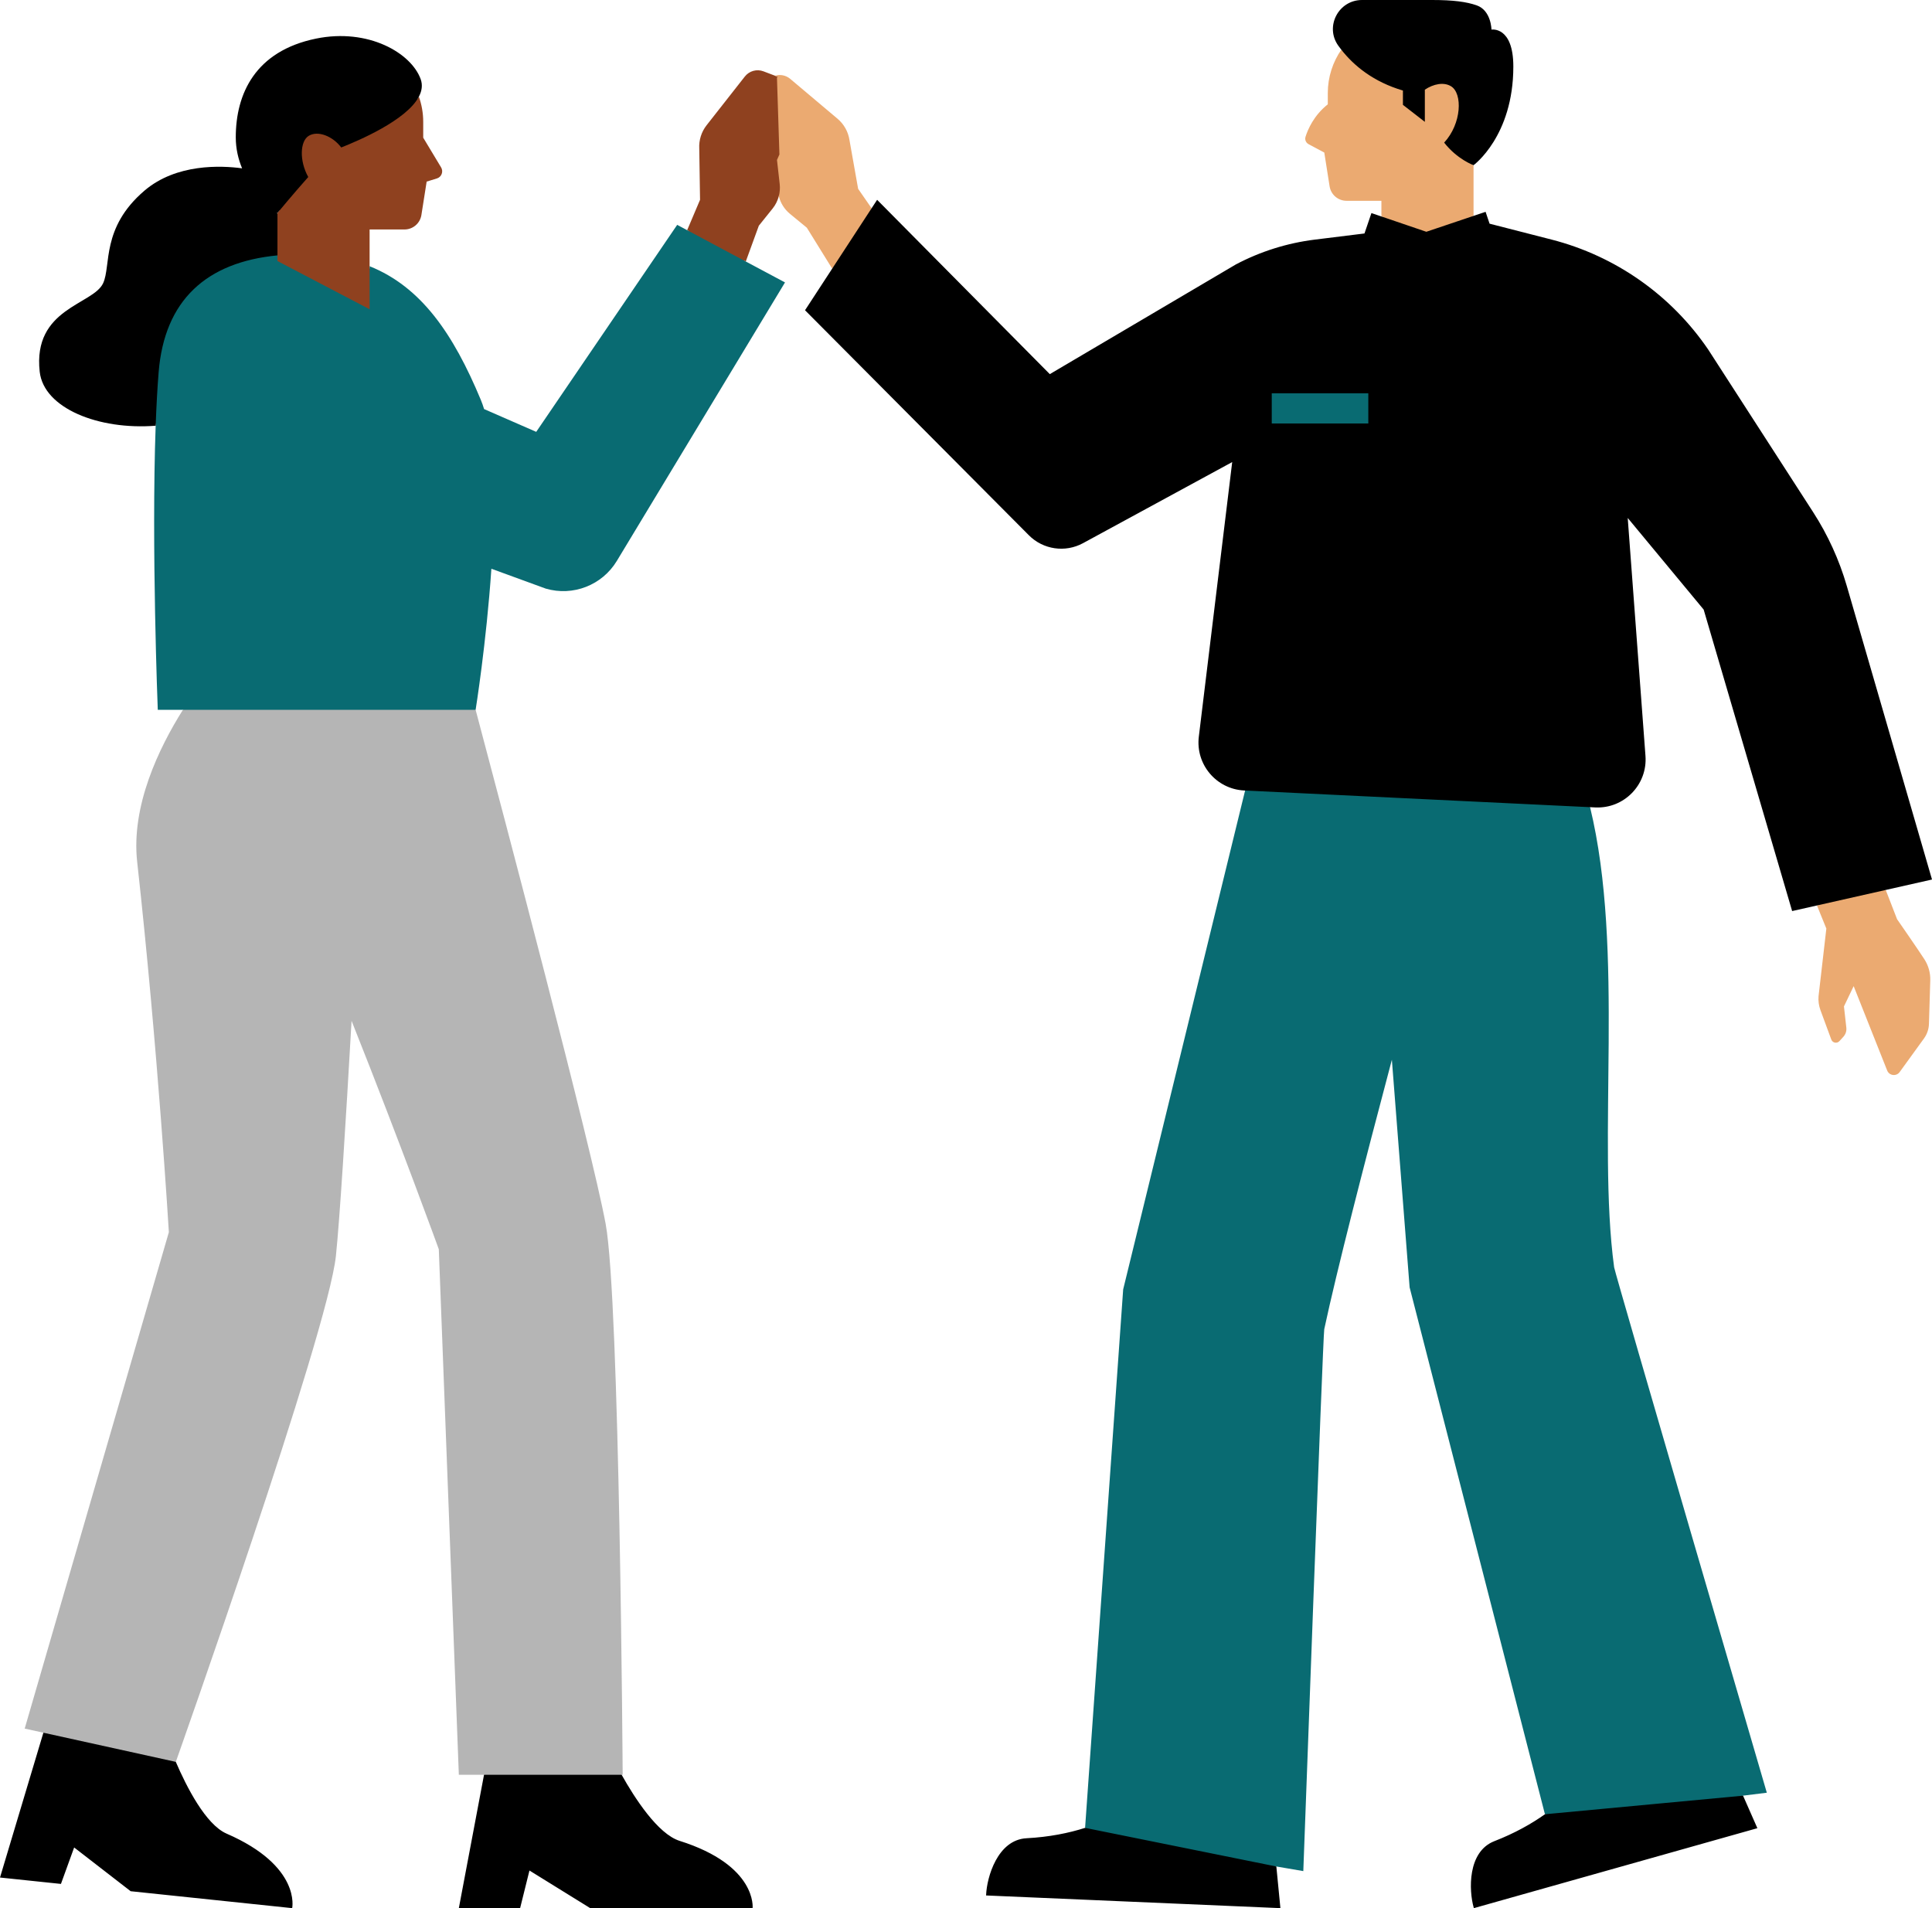
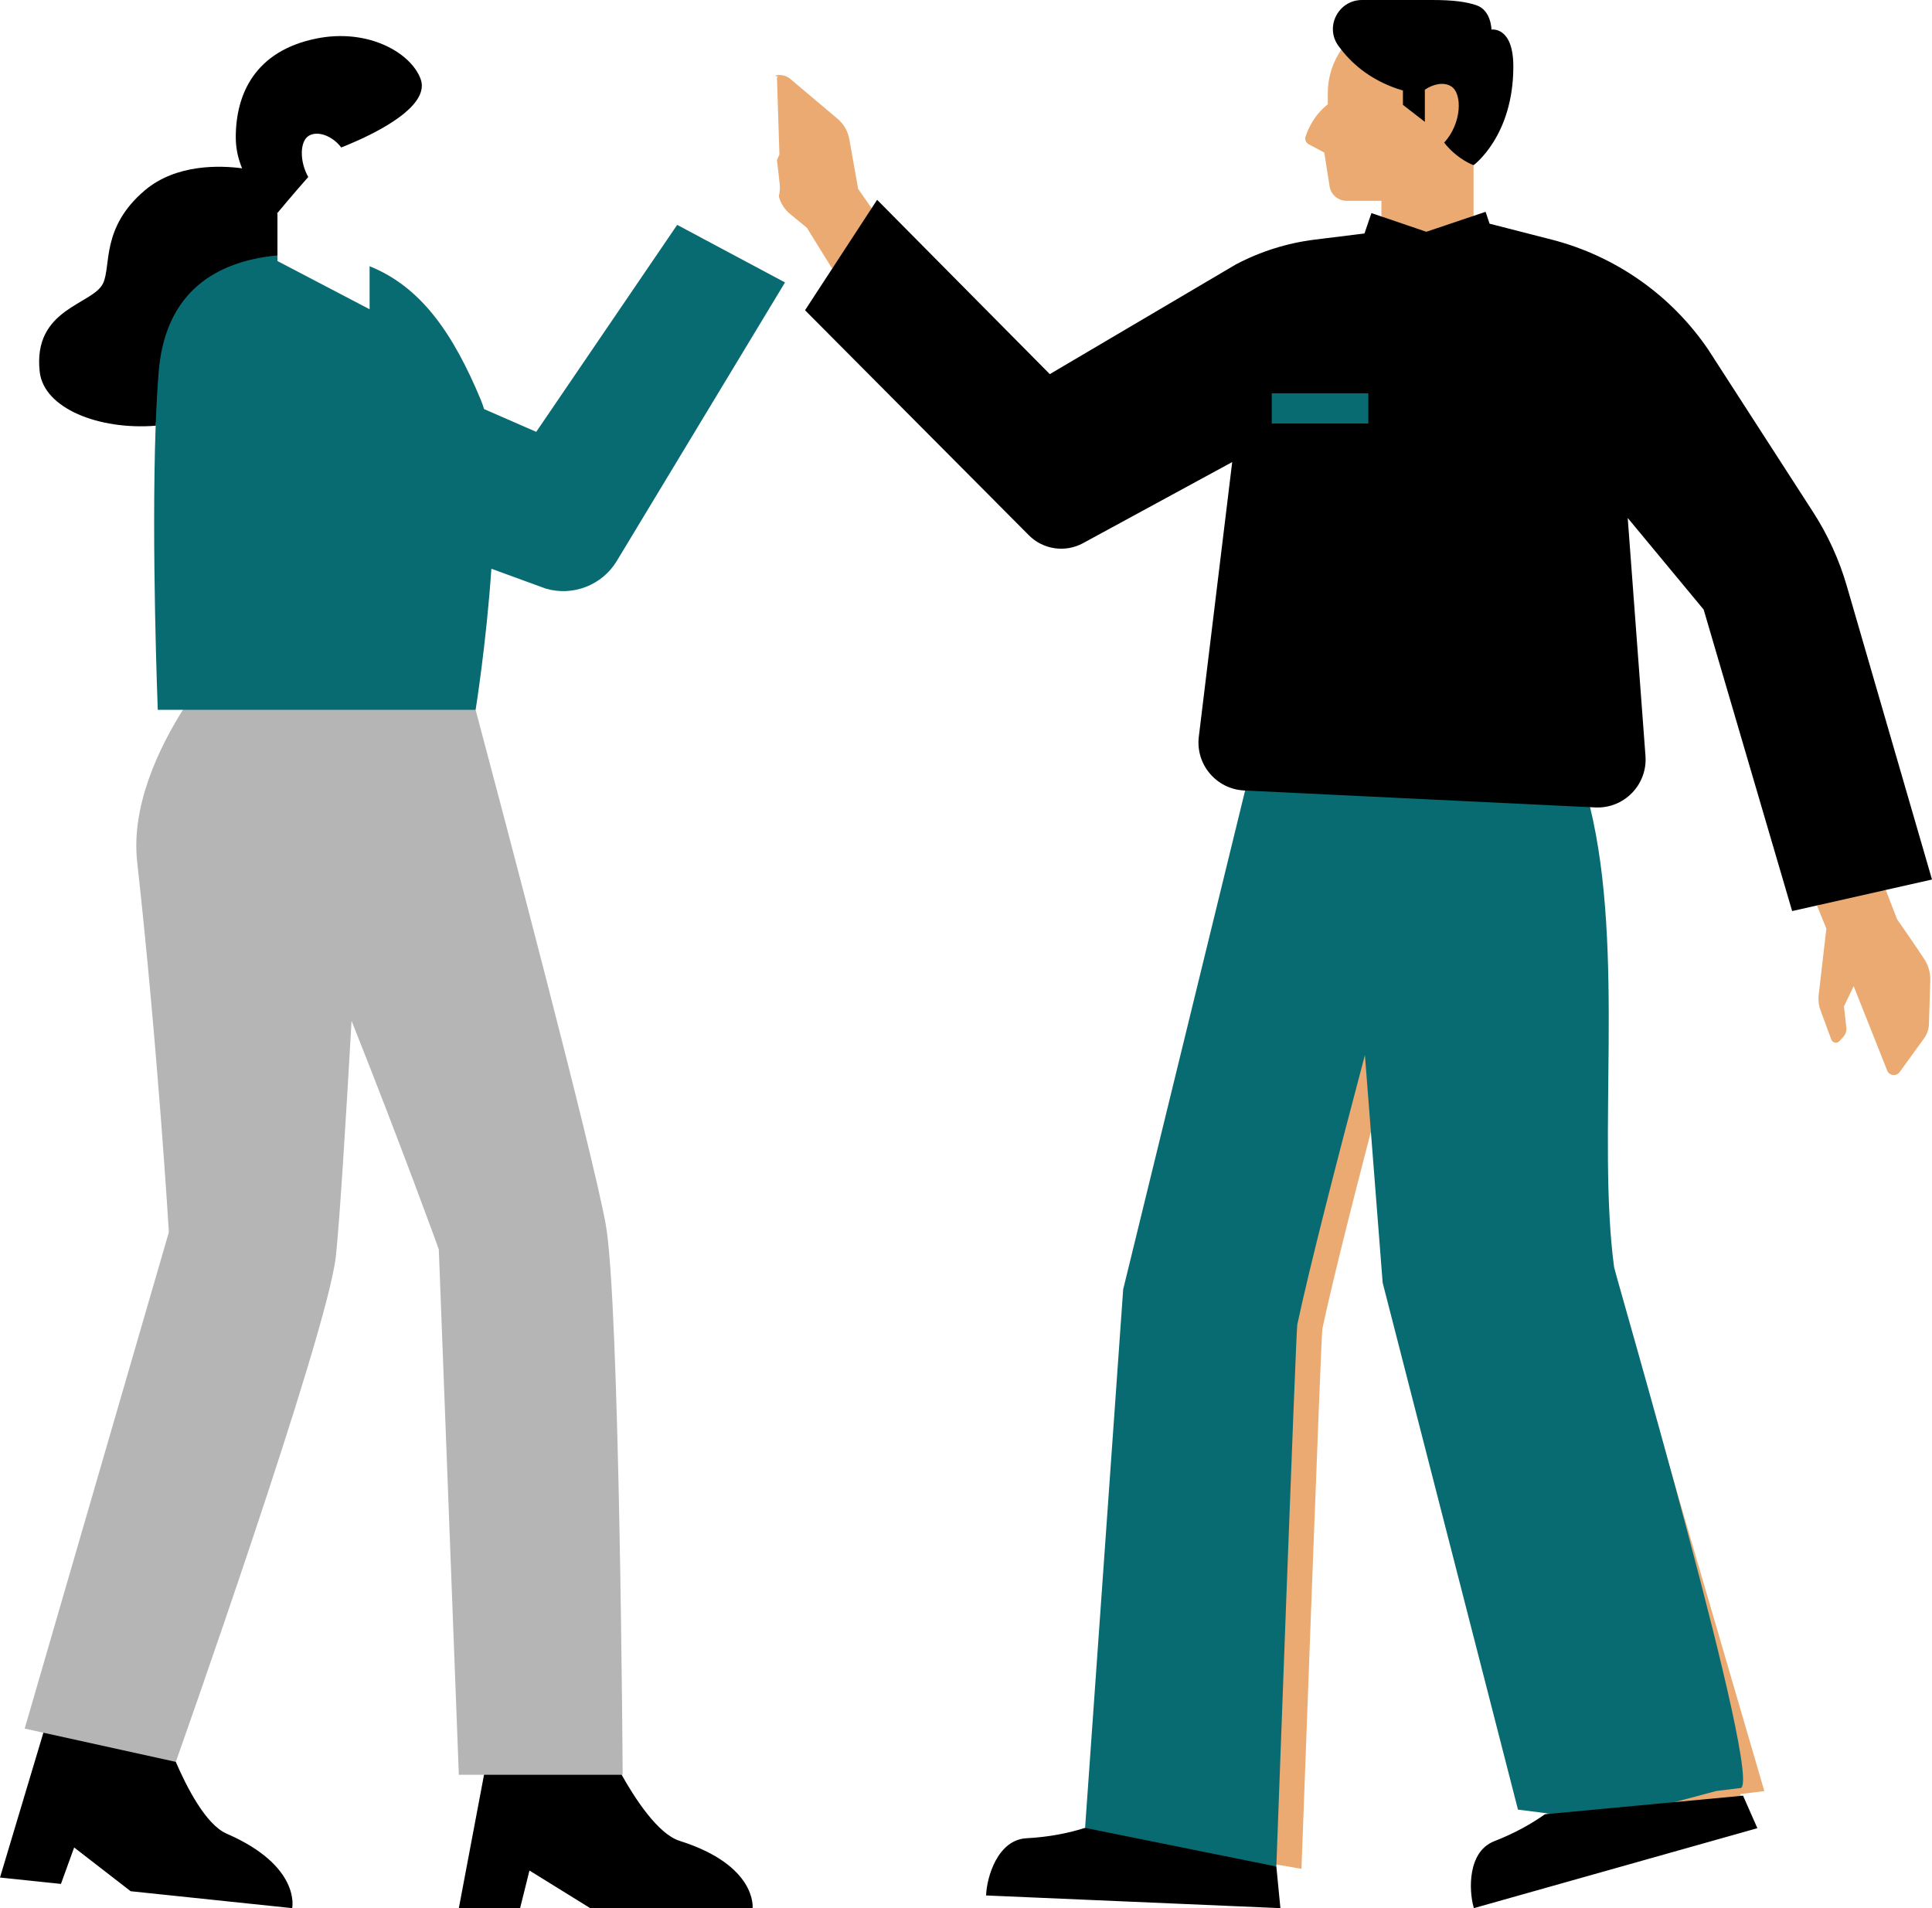
<svg xmlns="http://www.w3.org/2000/svg" height="493.8" preserveAspectRatio="xMidYMid meet" version="1.0" viewBox="0.0 0.0 500.0 493.8" width="500.0" zoomAndPan="magnify">
  <g id="change1_1">
-     <path d="M490.549,238.177l-0.033-0.049l-3.162-8.165l12.019-2.71l-21.897-75.447 c-1.948-6.719-4.861-13.109-8.657-18.992l-27.14-42.055c-9.536-14.018-23.832-24.058-40.257-28.27l-16.307-4.182l-0.961-2.852 l-3.297,1.11l0.001-14.066l0.206-0.15c0.101-0.073,10.086-7.542,10.086-25.122c0-8.433-3.673-9.088-4.798-9.088 c-0.161,0-0.263,0.013-0.276,0.016l-0.577,0.097l-0.006-0.585c0-0.046-0.087-4.627-3.513-5.818 c-2.682-0.933-6.176-1.349-11.331-1.349h-18.162c-2.688,0-5.027,1.433-6.256,3.833c-1.213,2.37-1.012,5.066,0.537,7.215 c0.241,0.335,0.494,0.671,0.759,1.007l0.228,0.29l-0.209,0.303c-2.231,3.236-3.41,7.022-3.41,10.951v3.144l-0.189,0.15 c-3.512,2.78-5.014,6.304-5.597,8.156c-0.16,0.511,0.071,1.066,0.55,1.322l4.286,2.286l1.413,8.988 c0.303,1.925,1.937,3.322,3.885,3.322h9.526v5.257l-2.772-0.944l-1.738,5.102l-13.16,1.628c-7.112,0.879-13.932,3.023-20.25,6.361 l-48.479,28.585l-44.529-44.953l-1.495,2.29l-3.972-5.731l-2.265-12.753c-0.31-2.03-1.345-3.876-2.914-5.198l-12.259-10.33 c-0.666-0.56-1.514-0.869-2.388-0.869c-0.107,0-0.212,0.014-0.318,0.023l-0.906-0.344l-2.975-1.129 c-1.729-0.656-3.684-0.113-4.826,1.343l-9.898,12.61c-1.341,1.709-2.016,3.848-1.899,6.018l0.204,13.279l-3.336,7.862l0.443,0.236 l-0.196,0.462l-2.666-1.423l-36.459,53.541l-14.081-6.153l-0.068-0.219c-0.273-0.886-0.546-1.653-0.833-2.344 c-7.975-19.146-16.455-29.396-28.32-34.231v-0.546v-9.507h9.026c2.183,0,4.041-1.588,4.379-3.745l1.359-8.646l2.643-0.811 c1.21-0.371,1.749-1.78,1.095-2.865l-4.628-7.69v-4.112c0-2.284-0.406-4.469-1.117-6.511c-0.099,0.19-0.234,0.377-0.35,0.566 c-0.043-0.133-0.075-0.268-0.122-0.401l-0.071-0.205l0.1-0.191c0.764-1.461,0.906-2.808,0.436-4.116 c-1.89-5.25-9.626-10.829-20.242-10.829c-2.072,0-4.184,0.218-6.277,0.647c-16.832,3.451-20.365,15.533-20.365,25.061 c0,2.638,0.537,5.271,1.596,7.829l0.333,0.804l-0.862-0.117c-1.97-0.268-3.972-0.403-5.949-0.403 c-5.396,0-13.062,1.053-18.932,6.069c-7.943,6.787-8.819,13.661-9.458,18.68c-0.257,2.019-0.479,3.762-1.108,5.112 c-0.912,1.956-3.182,3.301-5.811,4.858c-5.241,3.105-11.764,6.969-10.553,17.785c0.887,7.92,11.694,13.669,25.696,13.669 c1.254,0,2.525-0.05,3.777-0.148l0.559-0.044l-0.021,0.561c-1.052,29.095,0.349,68.235,0.528,73.007h6.927l-0.481,0.766 c-6.239,9.924-13.344,24.751-11.761,39.027c5.285,47.688,8.174,95.39,8.202,95.866l0.005,0.087L7.019,446.995l4.843,1.066 L0.652,485.48l14.783,1.55l3.52-9.709l15.055,11.654l41.166,4.312c0.154-2.082-0.217-11.097-16.734-18.275 c-5.392-2.344-10.264-11.535-13.401-18.833l-0.077-0.18l0.065-0.185c0.393-1.109,39.341-111.11,41.409-130.836 c0.845-8.063,2.207-28.522,4.05-60.809l0.963-0.156c12.832,32.224,22.486,58.871,22.582,59.137l0.026,0.073l5.17,135.604h6.639 l-6.517,34.51h14.862l2.49-10.022l16.187,10.022h41.392c-0.063-2.087-1.372-11.015-18.547-16.435 c-5.603-1.767-11.408-10.399-15.292-17.331l-0.417-0.744h0.616c-0.059-8.608-0.904-123.09-4.389-141.962 c-3.66-19.814-26.679-106.833-33.647-133.031l-0.027-0.103l0.017-0.105c0.028-0.173,2.796-17.544,4.073-36.463l0.045-0.665 l14.667,5.357c1.434,0.419,2.915,0.632,4.401,0.632c5.458,0,10.603-2.903,13.424-7.576l43.252-71.625l-10.066-5.373l0.173-0.474 l0.445,0.238l3.374-9.259l3.574-4.452c0.761-0.948,1.296-2.041,1.597-3.195c0.011-0.041,0.016-0.083,0.026-0.123l0.459,0.003 c0.421,1.696,1.349,3.174,2.682,4.274l4.47,3.682l6.768,10.926l-6.982,10.695l57.644,57.947c2.139,2.151,4.988,3.335,8.023,3.335 c1.879,0,3.746-0.475,5.398-1.374l39.461-21.451l-8.757,72.039c-0.404,3.328,0.563,6.572,2.725,9.134 c2.162,2.562,5.196,4.062,8.544,4.224l0.844,0.04l-31.687,129.619l-9.882,139.692l-0.322,0.104 c-4.73,1.511-9.872,2.423-15.283,2.711c-6.954,0.371-9.677,9.302-9.961,13.83l75.087,3.235l-1.06-10.858l7.062,1.212 c0.403-11.002,5.072-138.184,5.41-139.764c2.741-12.84,8.631-36.312,17.506-69.762l0.981,0.089l4.579,58.822l35.105,136.696 l-0.281,0.199c-3.921,2.777-8.36,5.14-13.193,7.021c-6.493,2.528-6.287,11.86-5.14,16.252l72.334-20.4l-3.747-8.503l6.237-0.771 c-3.138-10.729-39.152-133.903-39.366-135.494c-1.88-13.9-1.702-30.375-1.515-47.817c0.264-24.398,0.535-49.627-4.703-71.211 l-0.157-0.65l2.006,0.097c0.197,0.01,0.394,0.014,0.589,0.014c3.301,0,6.484-1.392,8.736-3.818c2.281-2.458,3.399-5.655,3.148-9.001 l-4.71-63.137l20.722,24.998l22.793,77.674l6.377-1.439l2.643,6.491l-2.037,17.626c-0.089,1.142,0.073,2.313,0.47,3.389l2.804,7.603 c0.135,0.362,0.467,0.491,0.71,0.491c0.212,0,0.408-0.087,0.553-0.246l1.029-1.134c0.48-0.529,0.711-1.241,0.632-1.953l-0.631-5.647 l3.066-6.408l9.092,22.888c0.204,0.525,0.702,0.864,1.27,0.864c0.438,0,0.837-0.204,1.095-0.561l6.296-8.693 c0.742-1.025,1.154-2.236,1.192-3.501l0.341-11.259c0.056-1.84-0.443-3.632-1.444-5.183 C495.874,245.848,490.603,238.253,490.549,238.177z M70.534,53.578l1.151,0.839l0.62-0.892v0.992 c-0.313,0.376-0.498,0.599-0.5,0.602v0.214v0.097l-0.463,0.09L70.534,53.578z" fill="#8F411F" />
-   </g>
+     </g>
  <g id="change2_1">
    <path d="M499.552,253.723l-0.341,11.259c-0.041,1.36-0.49,2.677-1.287,3.779l-6.296,8.693 c-0.862,1.191-2.703,0.955-3.235-0.416l-8.669-21.821l-2.511,5.248l0.615,5.505c0.095,0.854-0.181,1.708-0.759,2.345l-1.029,1.133 c-0.632,0.696-1.776,0.473-2.102-0.408l-2.803-7.602c-0.424-1.15-0.595-2.379-0.499-3.601l2.023-17.517l-2.434-5.979l0.495-0.112 l-0.191-0.47l-6.377,1.439l-22.793-77.674l-20.722-24.998l4.71,63.137c0.251,3.347-0.867,6.543-3.148,9.001 c-2.252,2.426-5.436,3.818-8.736,3.818c-0.195,0-0.392-0.004-0.589-0.014l-2.006-0.097l0.157,0.65 c5.238,21.584,4.967,46.813,4.703,71.211c-0.188,17.442-0.365,33.917,1.515,47.817c0.214,1.591,36.229,124.765,39.366,135.494 l-6.237,0.771l3.747,8.503l-72.334,20.4c-1.147-4.392-1.354-13.724,5.14-16.252c4.833-1.881,9.272-4.243,13.193-7.021l0.281-0.199 l-35.105-136.696l-4.579-58.822l-0.981-0.089c-8.875,33.45-14.765,56.922-17.506,69.762c-0.338,1.58-5.007,128.762-5.41,139.764 l-7.062-1.212l1.06,10.858l-75.087-3.235c0.284-4.528,3.007-13.459,9.961-13.83c5.411-0.288,10.553-1.2,15.283-2.711l0.322-0.104 l9.882-139.692l31.687-129.619l-0.844-0.04c-3.348-0.162-6.382-1.662-8.544-4.224c-2.161-2.563-3.129-5.806-2.725-9.134 l8.757-72.039l-39.461,21.451c-1.652,0.899-3.52,1.374-5.398,1.374c-3.035,0-5.885-1.184-8.023-3.335L208.98,80.227l6.982-10.695 l-0.291-0.469l-0.302,0.462l-6.557-10.586l-4.406-3.63c-1.423-1.174-2.41-2.771-2.85-4.539c0.262-1.005,0.35-2.057,0.232-3.11 l-0.703-6.266l0.628-1.422l-0.638-19.991c0.134-0.026,0.272-0.028,0.408-0.039l-0.921-0.35c1.341-0.401,2.823-0.128,3.933,0.807 l12.26,10.33c1.662,1.4,2.758,3.357,3.086,5.505l2.244,12.633l3.487,5.031l-0.295,0.452l0.307,0.443l1.495-2.29l44.529,44.953 l48.479-28.585c6.318-3.338,13.138-5.482,20.25-6.361l13.16-1.628l1.738-5.102l2.772,0.944v-0.528l-0.5-0.17v-4.058h-9.027 c-2.183,0-4.04-1.589-4.379-3.745l-1.374-8.742l-4.066-2.168c-0.69-0.368-1.025-1.168-0.791-1.913c0.6-1.91,2.153-5.541,5.763-8.399 v-2.902c0-4.173,1.296-8.04,3.498-11.235c0.107,0.136,0.221,0.273,0.333,0.409c0.028-0.041,0.051-0.084,0.079-0.125l0.209-0.303 l-0.228-0.29c-0.265-0.336-0.518-0.671-0.759-1.007c-1.549-2.149-1.75-4.846-0.537-7.215c1.229-2.4,3.567-3.833,6.256-3.833h18.162 c5.155,0,8.649,0.416,11.331,1.349c3.426,1.191,3.513,5.772,3.513,5.818l0.006,0.585l0.577-0.097 c0.014-0.002,0.115-0.016,0.276-0.016c1.125,0,4.798,0.655,4.798,9.088c0,17.58-9.985,25.048-10.086,25.122l-0.206,0.15v0.048 c0.311,0.138,0.496,0.205,0.499,0.206V55.87l-0.5,0.168l0,0.527l3.297-1.11l0.961,2.852l16.307,4.182 c16.425,4.212,30.721,14.252,40.257,28.27l27.14,42.055c3.796,5.883,6.709,12.273,8.657,18.992l21.897,75.447l-12.019,2.71 l0.183,0.472l0.493-0.111l2.931,7.568c0,0,5.31,7.646,7.067,10.362C499.077,249.881,499.61,251.787,499.552,253.723z" fill="#EBAA71" />
  </g>
  <g id="change3_1">
-     <path d="M381.356,116.418H320v-23h61.356V116.418z M417.737,327.982c-4.489-33.193,2.795-81.908-6.226-119.079 L364.5,170.418l-42.267,34.173l-31.556,129.112l-9.857,139.355l19.055,10.388l30.442-0.391l6.978,1.198 c0,0,5.08-138.656,5.421-140.249c3.193-14.958,10.294-42.577,17.5-69.739l4.593,58.908l35.019,136.363l22.547,2.88l28.725-7.689 l6.153-0.761C457.253,463.968,417.954,329.593,417.737,327.982z M177.832,59.575l-2.58-1.377l-36.478,53.569l-13.491-5.895 c-0.261-0.846-0.542-1.648-0.85-2.389c-7.127-17.11-15.422-29.221-28.781-34.584v11.137L71.805,67.558v-1.464 C53.5,53.418,33.509,68.779,32,87.418c-0.34,4.202,8.466,17.787,8.286,22.762c-1.13,31.253,0.547,73.525,0.547,73.525h6.504 L87.5,210.418l35.59-26.713h0.001c0,0,2.785-17.345,4.078-36.509l14.073,5.139c7.048,2.06,14.599-0.882,18.394-7.166l43.524-72.076 l-10.149-5.417L177.832,59.575z" fill="#096B72" />
+     <path d="M381.356,116.418H320v-23h61.356V116.418z M417.737,327.982c-4.489-33.193,2.795-81.908-6.226-119.079 L364.5,170.418l-42.267,34.173l-31.556,129.112l-9.857,139.355l19.055,10.388l30.442-0.391c0,0,5.08-138.656,5.421-140.249c3.193-14.958,10.294-42.577,17.5-69.739l4.593,58.908l35.019,136.363l22.547,2.88l28.725-7.689 l6.153-0.761C457.253,463.968,417.954,329.593,417.737,327.982z M177.832,59.575l-2.58-1.377l-36.478,53.569l-13.491-5.895 c-0.261-0.846-0.542-1.648-0.85-2.389c-7.127-17.11-15.422-29.221-28.781-34.584v11.137L71.805,67.558v-1.464 C53.5,53.418,33.509,68.779,32,87.418c-0.34,4.202,8.466,17.787,8.286,22.762c-1.13,31.253,0.547,73.525,0.547,73.525h6.504 L87.5,210.418l35.59-26.713h0.001c0,0,2.785-17.345,4.078-36.509l14.073,5.139c7.048,2.06,14.599-0.882,18.394-7.166l43.524-72.076 l-10.149-5.417L177.832,59.575z" fill="#096B72" />
  </g>
  <g id="change4_1">
    <path d="M123.09,183.705c7.024,26.405,29.984,113.187,33.656,133.069c3.653,19.782,4.401,142.552,4.401,142.552 h-0.267l-15.63,4.717l-19.984-4.717h-6.518l-5.185-136.007c0,0-9.599-26.533-22.576-59.122c-1.524,26.706-3.074,51.503-4.052,60.832 C84.837,345.043,45.5,455.981,45.5,455.981l-0.002,0L36,459.326l-24.772-10.892l-4.838-1.066l37.312-128.473 c0,0-2.855-47.615-8.2-95.841c-1.603-14.461,5.599-29.431,11.835-39.349H123.09z" fill="#B5B5B5" />
  </g>
  <g id="change5_1">
    <path d="M330.317,483.057l1.051,10.779l-76.164-3.282l0.01-0.235c0.192-4.447,2.92-14.171,10.448-14.572 c5.914-0.315,10.946-1.343,15.158-2.688L330.317,483.057z M399.828,469.538c-3.5,2.48-7.8,4.906-13.086,6.963 c-7.028,2.736-6.579,12.824-5.37,17.109l0.064,0.226l73.372-20.692l-3.708-8.415L399.828,469.538z M347.133,12.864 c3.289,4.184,8.32,8.322,15.944,10.568v3.705l5.672,4.398v-8.326c2.268-1.512,4.923-2.024,6.792-0.873 c3.013,1.856,2.75,9.652-1.794,14.575c3.39,4.337,7.597,5.838,7.609,5.842l0.001,0c0,0,10.292-7.488,10.292-25.526 c0-10.52-5.657-9.566-5.657-9.566s-0.051-4.965-3.848-6.285C379.531,0.468,376.111,0,370.648,0h-18.162 c-6.089,0-9.686,6.9-6.125,11.84C346.607,12.181,346.865,12.523,347.133,12.864z M500,227.624l-11.971,2.7l-17.804,4.016 l-6.421,1.448l-22.897-78.025l-19.655-23.712l4.594,61.574c0.557,7.449-5.535,13.702-12.997,13.342l-1.338-0.065l-89.278-4.312 l-0.238-0.011c-7.214-0.349-12.612-6.749-11.741-13.918l8.639-71.076l-38.608,20.988c-4.608,2.505-10.317,1.671-14.016-2.048 L208.34,80.292l7.029-10.767l10.202-15.627l1.427-2.186l44.69,45.116l48.145-28.387c6.368-3.365,13.295-5.543,20.442-6.427 l12.85-1.589l1.799-5.279l2.584,0.88l11.624,3.96l12.223-4.116l3.112-1.048l1.033,3.068l16.044,4.115 c16.531,4.239,30.948,14.363,40.546,28.473l27.146,42.065c3.819,5.918,6.756,12.36,8.718,19.124L500,227.624z M354.119,101.784 H329.13v7.81h24.989V101.784z M175.886,476.425c-5.649-1.782-11.638-11.088-15.006-17.099h-35.615l-6.518,34.51h15.857l2.419-9.736 l15.725,9.736h42.025C194.774,493.836,196.023,482.779,175.886,476.425z M81.782,9.993c-15.708,3.221-20.764,14.26-20.764,25.551 c0,2.963,0.652,5.65,1.634,8.02c-5.399-0.732-17.024-1.268-25.273,5.782c-11.258,9.62-8.577,19.415-10.695,23.96 c-2.609,5.599-18.253,6.426-16.407,22.911c1.058,9.444,15.229,15.125,30.01,13.963c0.18-4.975,0.43-9.673,0.771-13.874 c1.509-18.639,12.396-28.454,30.748-30.212v-10.76c-0.042-0.103-0.084-0.202-0.126-0.303c0.081,0.059,0.125,0.09,0.125,0.09 l0.001-0.001c0.012-0.014,4.026-4.871,7.969-9.307c-2.343-4.198-2.135-9.268,0.109-10.65c2.397-1.476,6.241,0.099,8.429,3.005 c4.309-1.704,16.886-7.011,20.096-13.156c0.768-1.471,1.012-2.988,0.463-4.517C106.432,13.717,95.318,7.217,81.782,9.993z M58.641,474.552c-5.433-2.361-10.42-12.243-13.143-18.571l-34.27-7.547L0,485.914l15.772,1.653l3.419-9.431l14.625,11.321 l41.796,4.378C75.612,493.835,78.006,482.969,58.641,474.552z" />
  </g>
</svg>